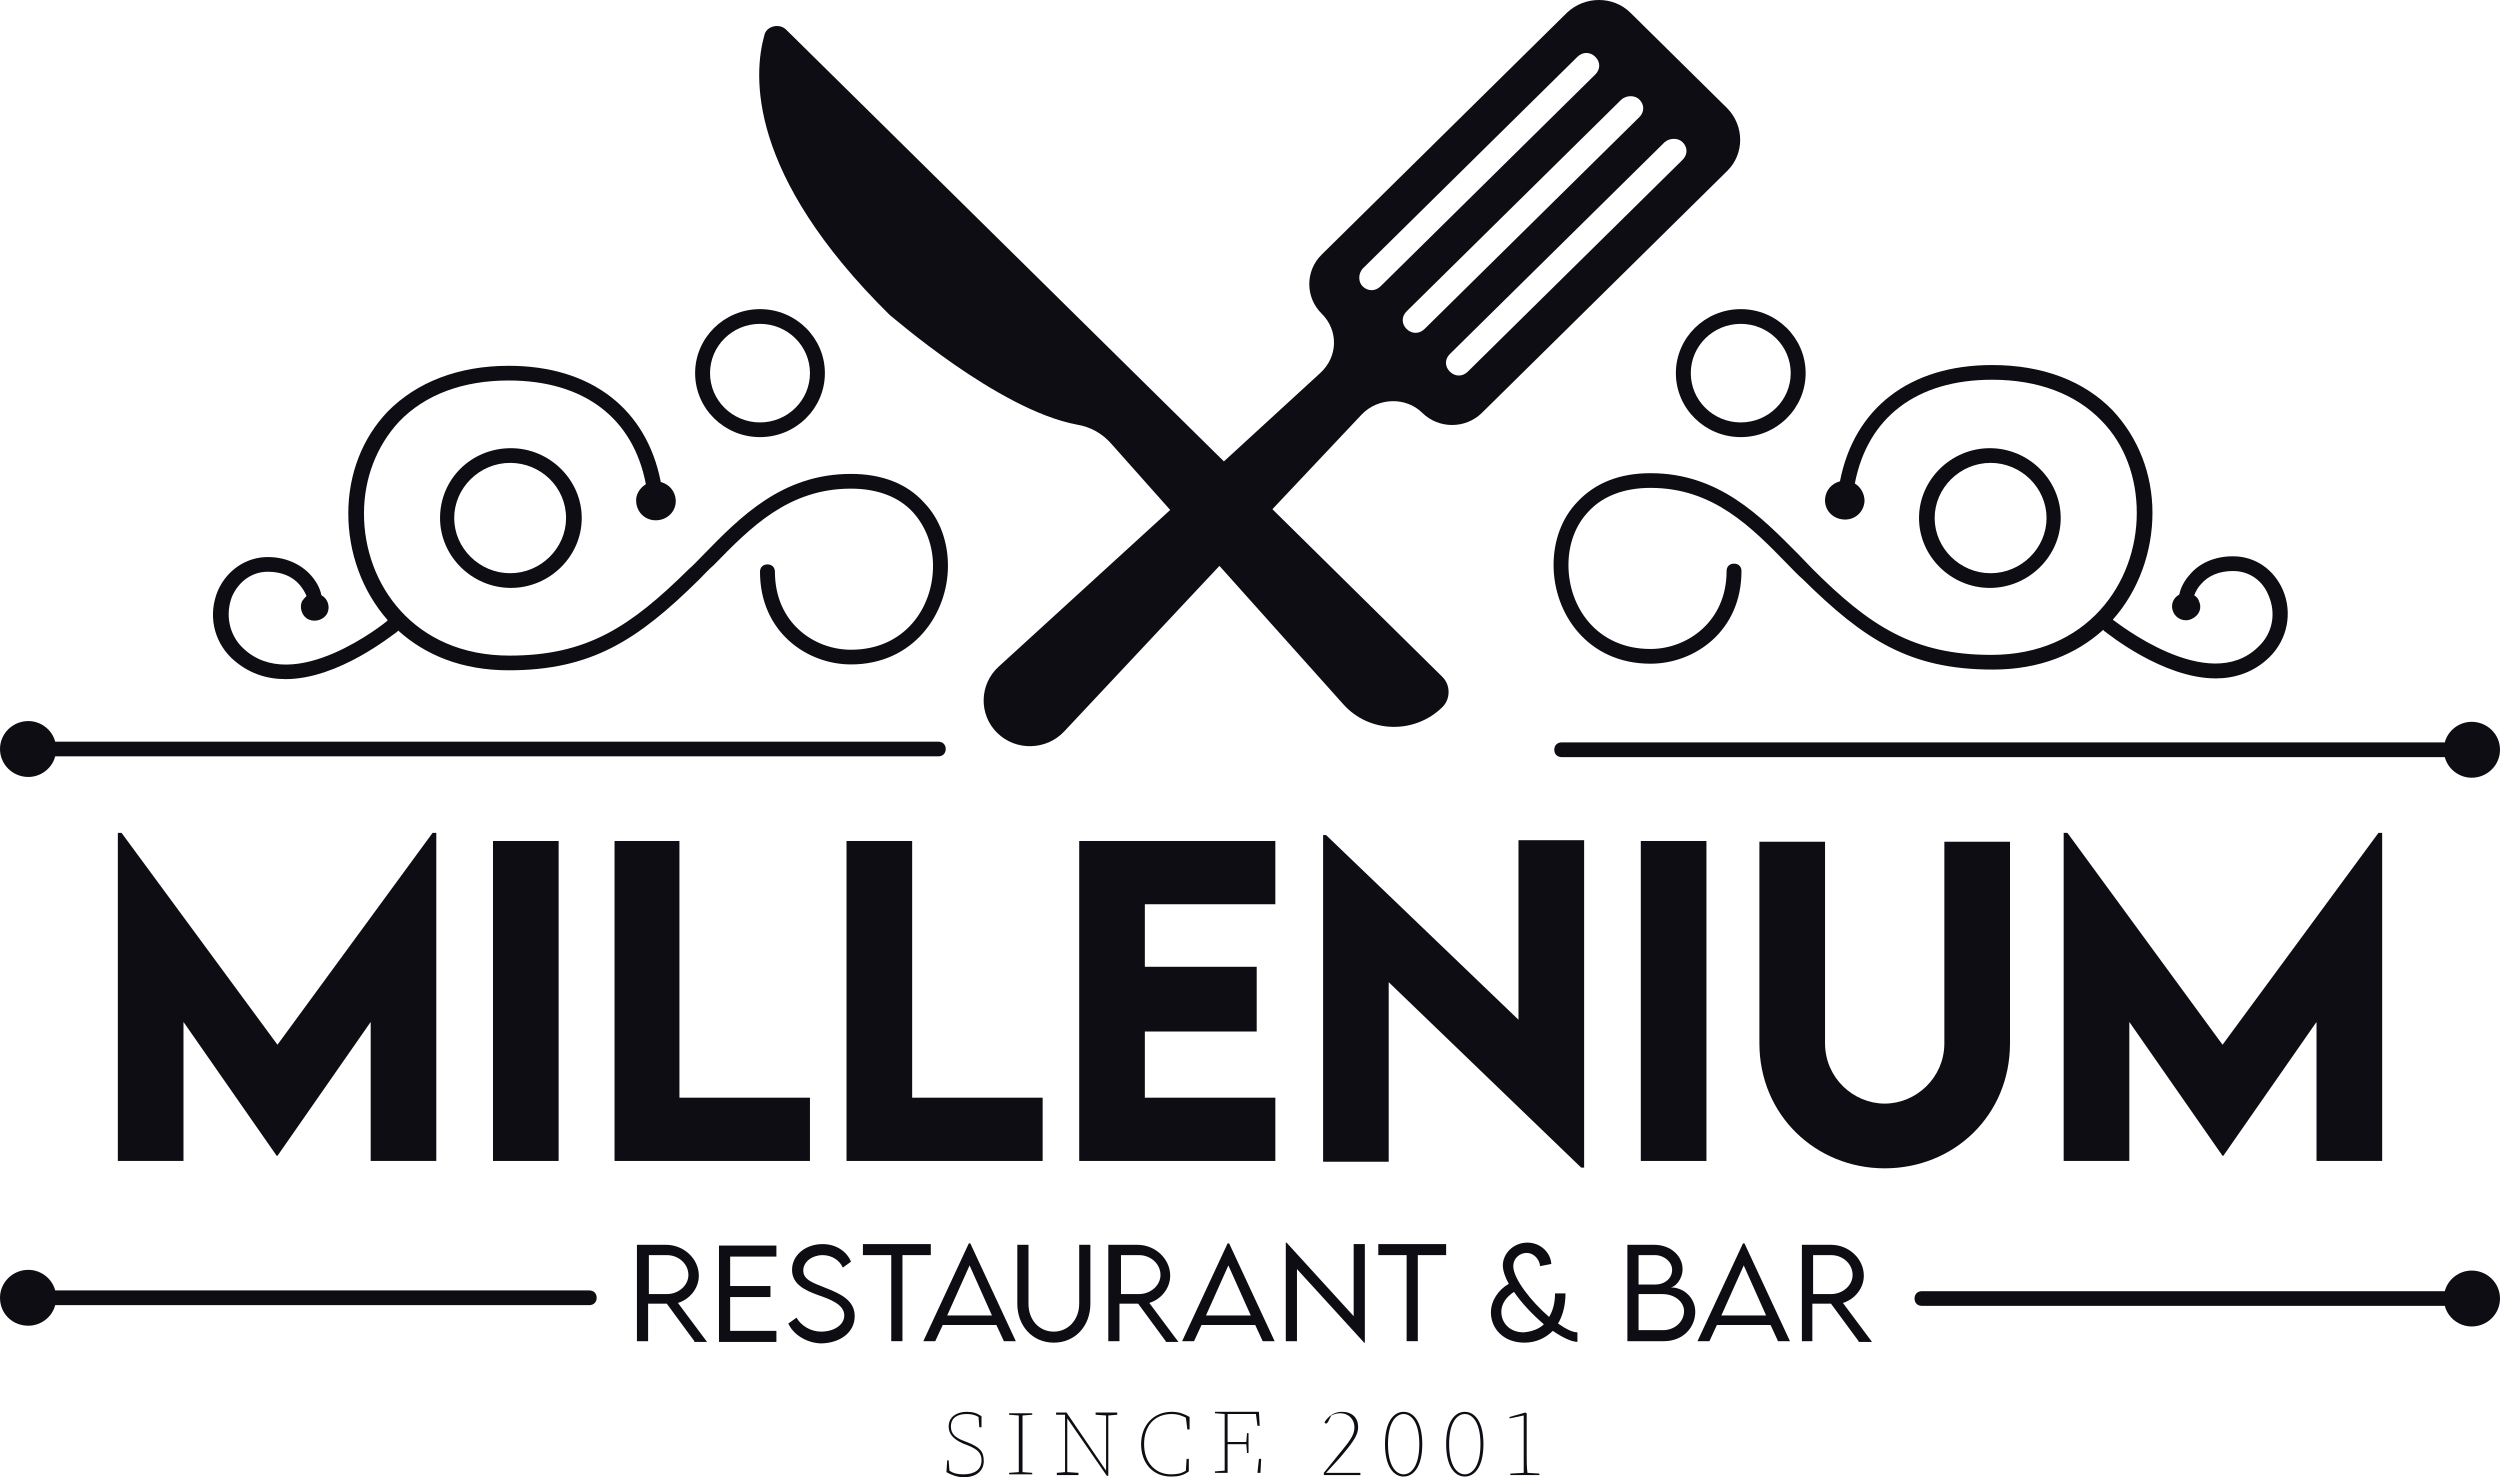
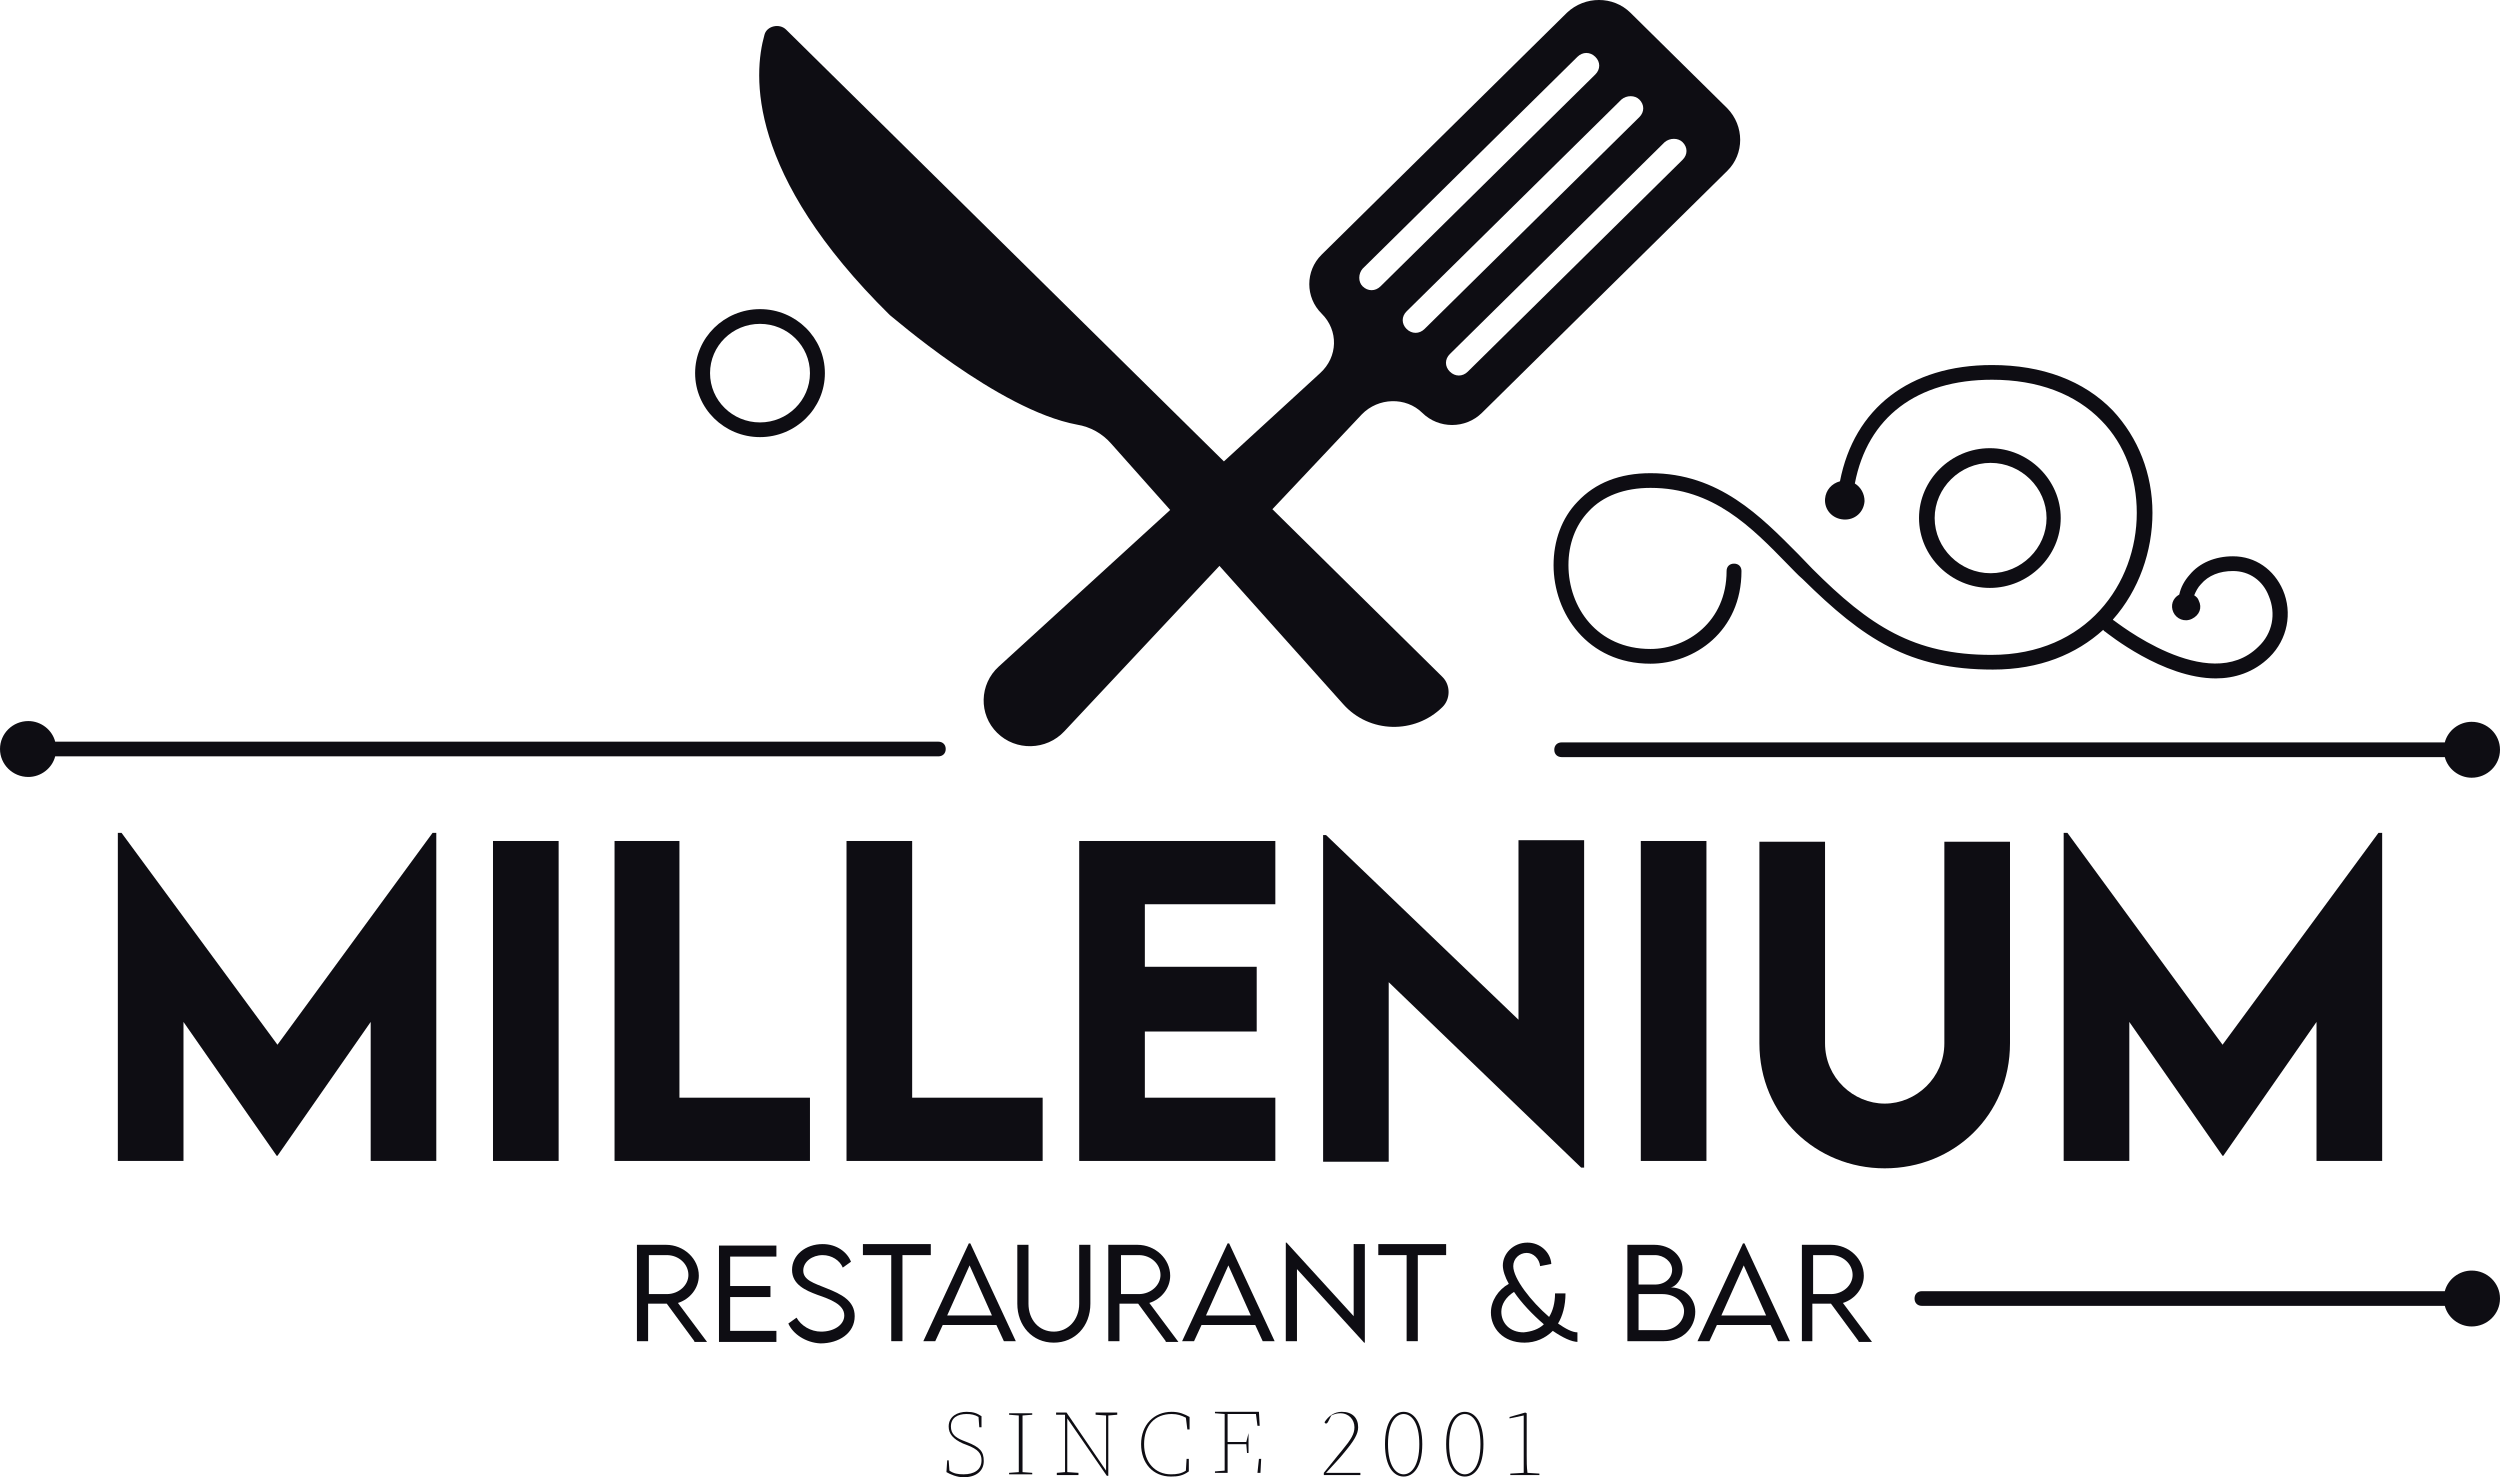
<svg xmlns="http://www.w3.org/2000/svg" width="66" height="39" viewBox="0 0 66 39" fill="none">
  <path d="M18.331 35.407L17.603 34.417H17.11V35.407H16.815V32.863H17.583C18.055 32.863 18.449 33.232 18.449 33.679C18.449 34.009 18.213 34.3 17.898 34.398L18.666 35.427H18.331V35.407ZM17.603 34.164C17.918 34.164 18.174 33.931 18.174 33.66C18.174 33.368 17.918 33.135 17.603 33.135H17.13V34.164H17.603Z" fill="#0E0D13" />
  <path d="M19.276 33.135V33.951H20.34V34.242H19.276V35.135H20.497V35.427H18.981V32.883H20.497V33.174H19.276V33.135Z" fill="#0E0D13" />
  <path d="M20.812 34.941L21.029 34.786C21.147 34.999 21.403 35.155 21.678 35.155C22.013 35.155 22.289 34.98 22.289 34.728C22.289 34.436 21.915 34.3 21.58 34.184C21.265 34.067 20.91 33.912 20.91 33.524C20.91 33.135 21.265 32.844 21.718 32.844C22.092 32.844 22.367 33.057 22.466 33.31L22.249 33.465C22.171 33.271 21.954 33.135 21.718 33.135C21.442 33.135 21.206 33.31 21.206 33.543C21.206 33.795 21.482 33.873 21.816 34.009C22.21 34.164 22.564 34.339 22.564 34.747C22.564 35.194 22.151 35.466 21.659 35.466C21.265 35.446 20.93 35.213 20.812 34.941Z" fill="#0E0D13" />
  <path d="M24.573 33.135H23.825V35.407H23.529V33.135H22.781V32.844H24.573V33.135Z" fill="#0E0D13" />
  <path d="M26.305 34.98H24.888L24.691 35.407H24.376L25.577 32.825H25.616L26.817 35.407H26.502L26.305 34.98ZM26.187 34.728L25.597 33.407L25.006 34.728H26.187Z" fill="#0E0D13" />
  <path d="M26.857 34.417V32.863H27.152V34.417C27.152 34.844 27.428 35.155 27.822 35.155C28.196 35.155 28.491 34.844 28.491 34.417V32.863H28.786V34.417C28.786 35.019 28.373 35.446 27.822 35.446C27.251 35.446 26.857 34.999 26.857 34.417Z" fill="#0E0D13" />
  <path d="M30.775 35.407L30.047 34.417H29.554V35.407H29.259V32.863H30.027C30.499 32.863 30.893 33.232 30.893 33.679C30.893 34.009 30.657 34.3 30.342 34.398L31.11 35.427H30.775V35.407ZM30.066 34.164C30.381 34.164 30.637 33.931 30.637 33.66C30.637 33.368 30.381 33.135 30.066 33.135H29.594V34.164H30.066Z" fill="#0E0D13" />
  <path d="M33.138 34.98H31.72L31.523 35.407H31.208L32.409 32.825H32.449L33.65 35.407H33.335L33.138 34.98ZM33.02 34.728L32.429 33.407L31.838 34.728H33.02Z" fill="#0E0D13" />
  <path d="M36.032 32.844V35.446H36.013L34.24 33.504V35.407H33.945V32.805H33.965L35.737 34.747V32.844H36.032Z" fill="#0E0D13" />
  <path d="M38.178 33.135H37.43V35.407H37.135V33.135H36.387V32.844H38.178V33.135Z" fill="#0E0D13" />
  <path d="M41.663 35.427C41.486 35.427 41.25 35.31 40.994 35.135C40.797 35.33 40.541 35.446 40.246 35.446C39.675 35.446 39.36 35.058 39.36 34.65C39.36 34.339 39.557 34.048 39.832 33.893C39.734 33.718 39.675 33.543 39.675 33.407C39.675 33.096 39.95 32.805 40.325 32.805C40.659 32.805 40.935 33.057 40.955 33.368L40.659 33.426C40.64 33.232 40.482 33.077 40.305 33.077C40.108 33.077 39.95 33.232 39.95 33.426C39.95 33.757 40.423 34.359 40.896 34.767C40.994 34.611 41.053 34.398 41.053 34.145H41.329C41.329 34.475 41.25 34.747 41.132 34.941C41.329 35.077 41.506 35.174 41.644 35.174V35.427H41.663ZM40.758 34.961C40.462 34.708 40.167 34.398 39.97 34.106C39.754 34.242 39.635 34.436 39.635 34.63C39.635 34.922 39.852 35.174 40.226 35.174C40.423 35.155 40.62 35.097 40.758 34.961Z" fill="#0E0D13" />
  <path d="M44.755 34.63C44.755 35.038 44.44 35.407 43.928 35.407H42.963V32.863H43.672C44.105 32.863 44.42 33.155 44.42 33.504C44.42 33.776 44.223 33.99 44.085 33.99C44.42 33.97 44.755 34.242 44.755 34.63ZM43.258 33.135V33.912H43.691C43.967 33.912 44.144 33.737 44.144 33.524C44.144 33.31 43.928 33.135 43.691 33.135H43.258ZM44.459 34.611C44.459 34.378 44.223 34.164 43.888 34.164H43.258V35.116H43.908C44.203 35.116 44.459 34.902 44.459 34.611Z" fill="#0E0D13" />
  <path d="M46.743 34.98H45.326L45.129 35.407H44.814L46.015 32.825H46.054L47.255 35.407H46.94L46.743 34.98ZM46.625 34.728L46.035 33.407L45.444 34.728H46.625Z" fill="#0E0D13" />
  <path d="M49.067 35.407L48.338 34.417H47.846V35.407H47.57V32.863H48.338C48.811 32.863 49.205 33.232 49.205 33.679C49.205 34.009 48.968 34.3 48.653 34.398L49.421 35.427H49.067V35.407ZM48.338 34.164C48.653 34.164 48.909 33.931 48.909 33.66C48.909 33.368 48.653 33.135 48.338 33.135H47.866V34.164H48.338Z" fill="#0E0D13" />
  <path d="M25.518 38.068L25.419 38.029C25.223 37.951 25.104 37.854 25.104 37.66C25.104 37.427 25.282 37.33 25.518 37.33C25.636 37.33 25.735 37.349 25.833 37.408L25.853 37.679H25.912V37.388C25.794 37.31 25.695 37.272 25.518 37.272C25.282 37.272 25.045 37.388 25.045 37.66C25.045 37.854 25.163 37.99 25.419 38.107L25.518 38.145C25.833 38.262 25.912 38.379 25.912 38.553C25.912 38.806 25.715 38.922 25.439 38.922C25.282 38.922 25.183 38.903 25.065 38.825L25.045 38.553H25.006L24.986 38.864C25.085 38.922 25.262 39 25.439 39C25.754 39 25.971 38.845 25.971 38.573C25.971 38.32 25.872 38.204 25.518 38.068Z" fill="#0E0D13" />
  <path d="M26.64 37.349L26.896 37.369C26.896 37.602 26.896 37.835 26.896 38.048V38.184C26.896 38.417 26.896 38.65 26.896 38.864L26.64 38.883V38.922H27.251V38.883L26.995 38.864C26.995 38.631 26.995 38.398 26.995 38.184V38.048C26.995 37.815 26.995 37.582 26.995 37.369L27.251 37.349V37.31H26.64V37.349Z" fill="#0E0D13" />
  <path d="M28.924 37.349L29.2 37.369V38.825L28.156 37.291H27.881V37.349H28.117V38.864L27.9 38.883V38.942H28.471V38.883L28.176 38.864V37.446L29.22 38.961H29.259V37.369L29.495 37.349V37.291H28.924V37.349Z" fill="#0E0D13" />
  <path d="M31.307 38.825C31.189 38.903 31.07 38.922 30.913 38.922C30.499 38.922 30.204 38.612 30.204 38.126C30.204 37.641 30.48 37.33 30.933 37.33C31.09 37.33 31.189 37.369 31.307 37.427L31.346 37.738H31.405V37.408C31.267 37.33 31.13 37.272 30.933 37.272C30.46 37.272 30.125 37.621 30.125 38.126C30.125 38.631 30.44 38.981 30.913 38.981C31.09 38.981 31.228 38.961 31.385 38.845V38.514H31.326L31.307 38.825Z" fill="#0E0D13" />
-   <path d="M33.197 38.883H32.409C32.409 38.67 32.409 38.437 32.409 38.126H32.902L32.921 38.359H32.961V37.835H32.921L32.902 38.068H32.409C32.409 37.796 32.409 37.563 32.409 37.33H33.157L33.197 37.641H33.256L33.236 37.272H32.075V37.31L32.331 37.33C32.331 37.563 32.331 37.796 32.331 38.01V38.145C32.331 38.379 32.331 38.612 32.331 38.825L32.075 38.845V38.883H33.276L33.295 38.514H33.236L33.197 38.883Z" fill="#0E0D13" />
+   <path d="M33.197 38.883H32.409C32.409 38.67 32.409 38.437 32.409 38.126H32.902L32.921 38.359H32.961V37.835L32.902 38.068H32.409C32.409 37.796 32.409 37.563 32.409 37.33H33.157L33.197 37.641H33.256L33.236 37.272H32.075V37.31L32.331 37.33C32.331 37.563 32.331 37.796 32.331 38.01V38.145C32.331 38.379 32.331 38.612 32.331 38.825L32.075 38.845V38.883H33.276L33.295 38.514H33.236L33.197 38.883Z" fill="#0E0D13" />
  <path d="M35.461 38.379C35.757 38.029 35.855 37.854 35.855 37.679C35.855 37.427 35.697 37.272 35.422 37.272C35.225 37.272 35.067 37.388 34.969 37.544C34.969 37.563 34.989 37.582 35.008 37.582C35.028 37.582 35.048 37.563 35.067 37.524L35.146 37.369C35.225 37.33 35.304 37.31 35.383 37.31C35.619 37.31 35.757 37.485 35.757 37.679C35.757 37.854 35.678 37.99 35.422 38.301C35.304 38.437 35.127 38.67 34.949 38.883V38.942H35.914V38.883H35.008C35.225 38.65 35.402 38.456 35.461 38.379Z" fill="#0E0D13" />
  <path d="M37.056 37.272C36.8 37.272 36.564 37.524 36.564 38.126C36.564 38.728 36.8 38.981 37.056 38.981C37.312 38.981 37.548 38.728 37.548 38.126C37.548 37.524 37.312 37.272 37.056 37.272ZM37.056 38.922C36.859 38.922 36.643 38.709 36.643 38.126C36.643 37.544 36.859 37.33 37.056 37.33C37.253 37.33 37.47 37.544 37.47 38.126C37.47 38.709 37.253 38.922 37.056 38.922Z" fill="#0E0D13" />
  <path d="M38.671 37.272C38.415 37.272 38.178 37.524 38.178 38.126C38.178 38.728 38.415 38.981 38.671 38.981C38.927 38.981 39.163 38.728 39.163 38.126C39.163 37.524 38.927 37.272 38.671 37.272ZM38.671 38.922C38.474 38.922 38.257 38.709 38.257 38.126C38.257 37.544 38.474 37.33 38.671 37.33C38.867 37.33 39.084 37.544 39.084 38.126C39.084 38.709 38.867 38.922 38.671 38.922Z" fill="#0E0D13" />
  <path d="M40.305 38.417V37.31L40.266 37.291L39.852 37.408V37.446L40.226 37.369V38.437C40.226 38.592 40.226 38.728 40.226 38.883L39.872 38.903V38.942H40.64V38.903L40.325 38.883C40.305 38.728 40.305 38.573 40.305 38.417Z" fill="#0E0D13" />
  <path d="M28.432 11.21C28.786 11.268 29.101 11.443 29.338 11.715L30.893 13.463L26.365 17.599C25.853 18.065 25.833 18.862 26.325 19.347C26.817 19.833 27.625 19.813 28.097 19.308L32.193 14.939L35.461 18.59C36.15 19.366 37.351 19.386 38.08 18.667C38.297 18.454 38.297 18.085 38.08 17.871L33.591 13.443L35.953 10.938C36.387 10.492 37.115 10.472 37.548 10.899C37.981 11.327 38.69 11.327 39.123 10.899L45.601 4.51C46.054 4.064 46.054 3.326 45.601 2.86L43.042 0.335C42.589 -0.112 41.841 -0.112 41.368 0.335L34.89 6.724C34.457 7.151 34.457 7.85 34.89 8.278C35.343 8.724 35.323 9.424 34.851 9.851L32.311 12.181L20.753 0.782C20.576 0.607 20.241 0.685 20.182 0.918C19.887 1.966 19.709 4.588 23.49 8.317C23.509 8.317 26.345 10.822 28.432 11.21ZM44.42 3.753C44.558 3.889 44.558 4.083 44.42 4.219L38.749 9.812C38.612 9.948 38.415 9.948 38.277 9.812C38.139 9.676 38.139 9.482 38.277 9.346L43.947 3.753C44.085 3.636 44.302 3.636 44.42 3.753ZM43.278 2.627C43.416 2.762 43.416 2.957 43.278 3.093L37.607 8.686C37.47 8.821 37.273 8.821 37.135 8.686C36.997 8.55 36.997 8.355 37.135 8.219L42.806 2.627C42.943 2.51 43.16 2.51 43.278 2.627ZM35.973 7.093L41.644 1.5C41.782 1.364 41.978 1.364 42.116 1.5C42.254 1.636 42.254 1.83 42.116 1.966L36.446 7.559C36.308 7.695 36.111 7.695 35.973 7.559C35.855 7.443 35.855 7.229 35.973 7.093Z" fill="#0E0D13" />
  <path d="M11.518 30.649V21.988H11.42L7.325 27.581L3.209 21.988H3.111V30.649H4.844V26.979L7.305 30.514H7.325L9.786 26.979V30.649H11.518Z" fill="#0E0D13" />
  <path d="M14.748 22.202H13.015V30.649H14.748V22.202Z" fill="#0E0D13" />
  <path d="M16.224 22.202V30.649H21.383V28.979H17.937V22.202H16.224Z" fill="#0E0D13" />
  <path d="M22.348 22.202V30.649H27.526V28.979H24.081V22.202H22.348Z" fill="#0E0D13" />
  <path d="M33.669 23.872V22.202H28.491V30.649H33.669V28.979H30.224V27.232H33.177V25.523H30.224V23.872H33.669Z" fill="#0E0D13" />
  <path d="M40.088 26.921L35.008 22.046H34.93V30.669H36.662V25.93L41.742 30.824H41.821V22.182H40.088V26.921Z" fill="#0E0D13" />
  <path d="M45.05 22.202H43.317V30.649H45.05V22.202Z" fill="#0E0D13" />
  <path d="M49.756 30.844C51.587 30.844 53.064 29.445 53.064 27.542V22.221H51.331V27.542C51.331 28.455 50.583 29.135 49.756 29.135C48.929 29.135 48.181 28.455 48.181 27.542V22.221H46.448V27.542C46.448 29.445 47.944 30.844 49.756 30.844Z" fill="#0E0D13" />
  <path d="M62.889 30.649V21.988H62.791L58.675 27.581L54.58 21.988H54.481V30.649H56.214V26.979L58.675 30.514H58.695L61.156 26.979V30.649H62.889Z" fill="#0E0D13" />
-   <path d="M7.541 17.929C8.939 17.929 10.377 16.745 10.475 16.686C10.495 16.667 10.495 16.667 10.514 16.648C11.223 17.289 12.188 17.696 13.428 17.696C15.614 17.696 16.835 16.9 18.449 15.308C18.587 15.172 18.705 15.036 18.843 14.919C19.808 13.929 20.812 12.9 22.466 12.9C23.155 12.9 23.726 13.113 24.1 13.521C24.435 13.89 24.632 14.395 24.632 14.939C24.632 16.046 23.884 17.153 22.466 17.153C21.482 17.153 20.458 16.434 20.458 15.094C20.458 14.978 20.379 14.9 20.261 14.9C20.143 14.9 20.064 14.978 20.064 15.094C20.064 16.686 21.304 17.541 22.466 17.541C24.12 17.541 25.026 16.201 25.026 14.939C25.026 14.298 24.809 13.696 24.396 13.269C23.943 12.764 23.273 12.511 22.466 12.511C20.654 12.511 19.552 13.638 18.567 14.648C18.43 14.783 18.311 14.919 18.174 15.036C16.638 16.551 15.496 17.308 13.448 17.308C10.928 17.308 9.609 15.424 9.609 13.56C9.609 12.628 9.943 11.773 10.534 11.133C11.223 10.414 12.227 10.045 13.428 10.045C15.417 10.045 16.717 11.035 17.051 12.783C16.894 12.88 16.776 13.055 16.795 13.249C16.815 13.54 17.051 13.754 17.347 13.735C17.642 13.715 17.859 13.482 17.839 13.191C17.819 12.958 17.662 12.783 17.445 12.725C17.071 10.802 15.614 9.657 13.428 9.657C12.109 9.657 11.007 10.084 10.239 10.861C9.569 11.56 9.195 12.511 9.195 13.56C9.195 14.57 9.55 15.599 10.239 16.376C10.239 16.376 10.219 16.376 10.219 16.395C10.199 16.415 7.738 18.415 6.399 17.094C6.045 16.745 5.946 16.221 6.123 15.754C6.301 15.347 6.655 15.094 7.069 15.094C7.423 15.094 7.718 15.211 7.915 15.444C7.994 15.541 8.053 15.638 8.092 15.735C8.053 15.774 8.014 15.813 7.974 15.871C7.896 16.046 7.974 16.279 8.152 16.356C8.329 16.434 8.565 16.356 8.644 16.182C8.723 16.007 8.644 15.793 8.486 15.716C8.447 15.521 8.348 15.347 8.211 15.191C7.935 14.88 7.521 14.706 7.069 14.706C6.498 14.706 5.986 15.055 5.749 15.599C5.493 16.221 5.631 16.9 6.104 17.366C6.537 17.774 7.029 17.929 7.541 17.929Z" fill="#0E0D13" />
  <path d="M47.472 14.628C46.487 13.638 45.385 12.492 43.573 12.492C42.766 12.492 42.116 12.744 41.644 13.249C41.23 13.677 41.014 14.278 41.014 14.919C41.014 16.182 41.9 17.522 43.573 17.522C44.735 17.522 45.975 16.667 45.975 15.075C45.975 14.958 45.897 14.88 45.779 14.88C45.66 14.88 45.582 14.958 45.582 15.075C45.582 16.415 44.538 17.133 43.573 17.133C42.156 17.133 41.407 16.026 41.407 14.919C41.407 14.376 41.585 13.871 41.939 13.502C42.313 13.094 42.884 12.88 43.573 12.88C45.227 12.88 46.231 13.909 47.196 14.9C47.334 15.036 47.452 15.172 47.59 15.288C49.205 16.881 50.406 17.677 52.611 17.677C53.851 17.677 54.816 17.269 55.525 16.628C55.545 16.648 55.545 16.667 55.564 16.667C55.643 16.725 57.1 17.91 58.498 17.91C58.99 17.91 59.502 17.755 59.916 17.347C60.388 16.881 60.526 16.182 60.27 15.58C60.034 15.036 59.542 14.686 58.951 14.686C58.478 14.686 58.065 14.861 57.809 15.172C57.671 15.327 57.573 15.502 57.533 15.696C57.356 15.793 57.297 15.987 57.376 16.162C57.455 16.337 57.671 16.434 57.868 16.337C58.065 16.24 58.144 16.046 58.045 15.851C58.026 15.793 57.986 15.754 57.927 15.716C57.967 15.618 58.026 15.502 58.104 15.424C58.301 15.191 58.597 15.075 58.951 15.075C59.384 15.075 59.739 15.327 59.896 15.735C60.093 16.201 59.995 16.725 59.62 17.075C58.301 18.376 55.84 16.395 55.801 16.376C55.801 16.376 55.781 16.376 55.781 16.356C56.47 15.58 56.825 14.55 56.825 13.54C56.825 12.511 56.45 11.56 55.781 10.841C55.013 10.045 53.91 9.637 52.591 9.637C50.406 9.637 48.949 10.783 48.575 12.706C48.358 12.764 48.2 12.938 48.181 13.171C48.161 13.463 48.378 13.696 48.673 13.715C48.968 13.735 49.205 13.521 49.224 13.23C49.224 13.036 49.126 12.861 48.968 12.764C49.303 11.016 50.603 10.025 52.591 10.025C53.792 10.025 54.797 10.395 55.486 11.113C56.096 11.735 56.411 12.608 56.411 13.54C56.411 15.405 55.092 17.289 52.572 17.289C50.524 17.289 49.362 16.531 47.846 15.016C47.728 14.9 47.61 14.764 47.472 14.628Z" fill="#0E0D13" />
  <path d="M0.748 20.512C1.083 20.512 1.378 20.279 1.457 19.968H24.77C24.888 19.968 24.967 19.891 24.967 19.774C24.967 19.658 24.888 19.58 24.77 19.58H1.457C1.378 19.269 1.083 19.036 0.748 19.036C0.335 19.036 0 19.366 0 19.774C0 20.182 0.335 20.512 0.748 20.512Z" fill="#0E0D13" />
  <path d="M41.23 19.599C41.112 19.599 41.033 19.677 41.033 19.794C41.033 19.91 41.112 19.988 41.23 19.988H64.543C64.622 20.299 64.917 20.532 65.252 20.532C65.665 20.532 66 20.201 66 19.794C66 19.386 65.665 19.056 65.252 19.056C64.917 19.056 64.622 19.289 64.543 19.599H41.23Z" fill="#0E0D13" />
  <path d="M65.252 33.543C64.917 33.543 64.622 33.776 64.543 34.087H50.74C50.622 34.087 50.544 34.164 50.544 34.281C50.544 34.398 50.622 34.475 50.74 34.475H64.543C64.622 34.786 64.917 35.019 65.252 35.019C65.665 35.019 66 34.689 66 34.281C66 33.873 65.665 33.543 65.252 33.543Z" fill="#0E0D13" />
-   <path d="M0.748 34.999C1.083 34.999 1.378 34.767 1.457 34.456H15.555C15.673 34.456 15.752 34.378 15.752 34.261C15.752 34.145 15.673 34.067 15.555 34.067H1.457C1.378 33.757 1.083 33.524 0.748 33.524C0.335 33.524 0 33.854 0 34.261C0 34.689 0.335 34.999 0.748 34.999Z" fill="#0E0D13" />
  <path d="M20.064 11.54C21.009 11.54 21.777 10.783 21.777 9.851C21.777 8.919 21.009 8.161 20.064 8.161C19.119 8.161 18.351 8.919 18.351 9.851C18.351 10.783 19.119 11.54 20.064 11.54ZM20.064 8.55C20.792 8.55 21.383 9.132 21.383 9.851C21.383 10.569 20.792 11.152 20.064 11.152C19.335 11.152 18.745 10.569 18.745 9.851C18.745 9.132 19.335 8.55 20.064 8.55Z" fill="#0E0D13" />
-   <path d="M44.243 9.851C44.243 10.783 45.011 11.54 45.956 11.54C46.901 11.54 47.669 10.783 47.669 9.851C47.669 8.919 46.901 8.161 45.956 8.161C45.011 8.161 44.243 8.919 44.243 9.851ZM45.956 8.55C46.684 8.55 47.275 9.132 47.275 9.851C47.275 10.569 46.684 11.152 45.956 11.152C45.227 11.152 44.637 10.569 44.637 9.851C44.637 9.132 45.227 8.55 45.956 8.55Z" fill="#0E0D13" />
-   <path d="M11.617 13.677C11.617 14.686 12.464 15.521 13.488 15.521C14.511 15.521 15.358 14.686 15.358 13.677C15.358 12.667 14.511 11.832 13.488 11.832C12.444 11.832 11.617 12.647 11.617 13.677ZM14.944 13.677C14.944 14.473 14.275 15.133 13.468 15.133C12.661 15.133 11.991 14.473 11.991 13.677C11.991 12.88 12.661 12.22 13.468 12.22C14.275 12.22 14.944 12.861 14.944 13.677Z" fill="#0E0D13" />
  <path d="M54.403 13.677C54.403 12.667 53.556 11.832 52.532 11.832C51.508 11.832 50.662 12.667 50.662 13.677C50.662 14.686 51.508 15.521 52.532 15.521C53.556 15.521 54.403 14.686 54.403 13.677ZM51.075 13.677C51.075 12.88 51.745 12.22 52.552 12.22C53.359 12.22 54.029 12.88 54.029 13.677C54.029 14.473 53.359 15.133 52.552 15.133C51.745 15.133 51.075 14.473 51.075 13.677Z" fill="#0E0D13" />
</svg>